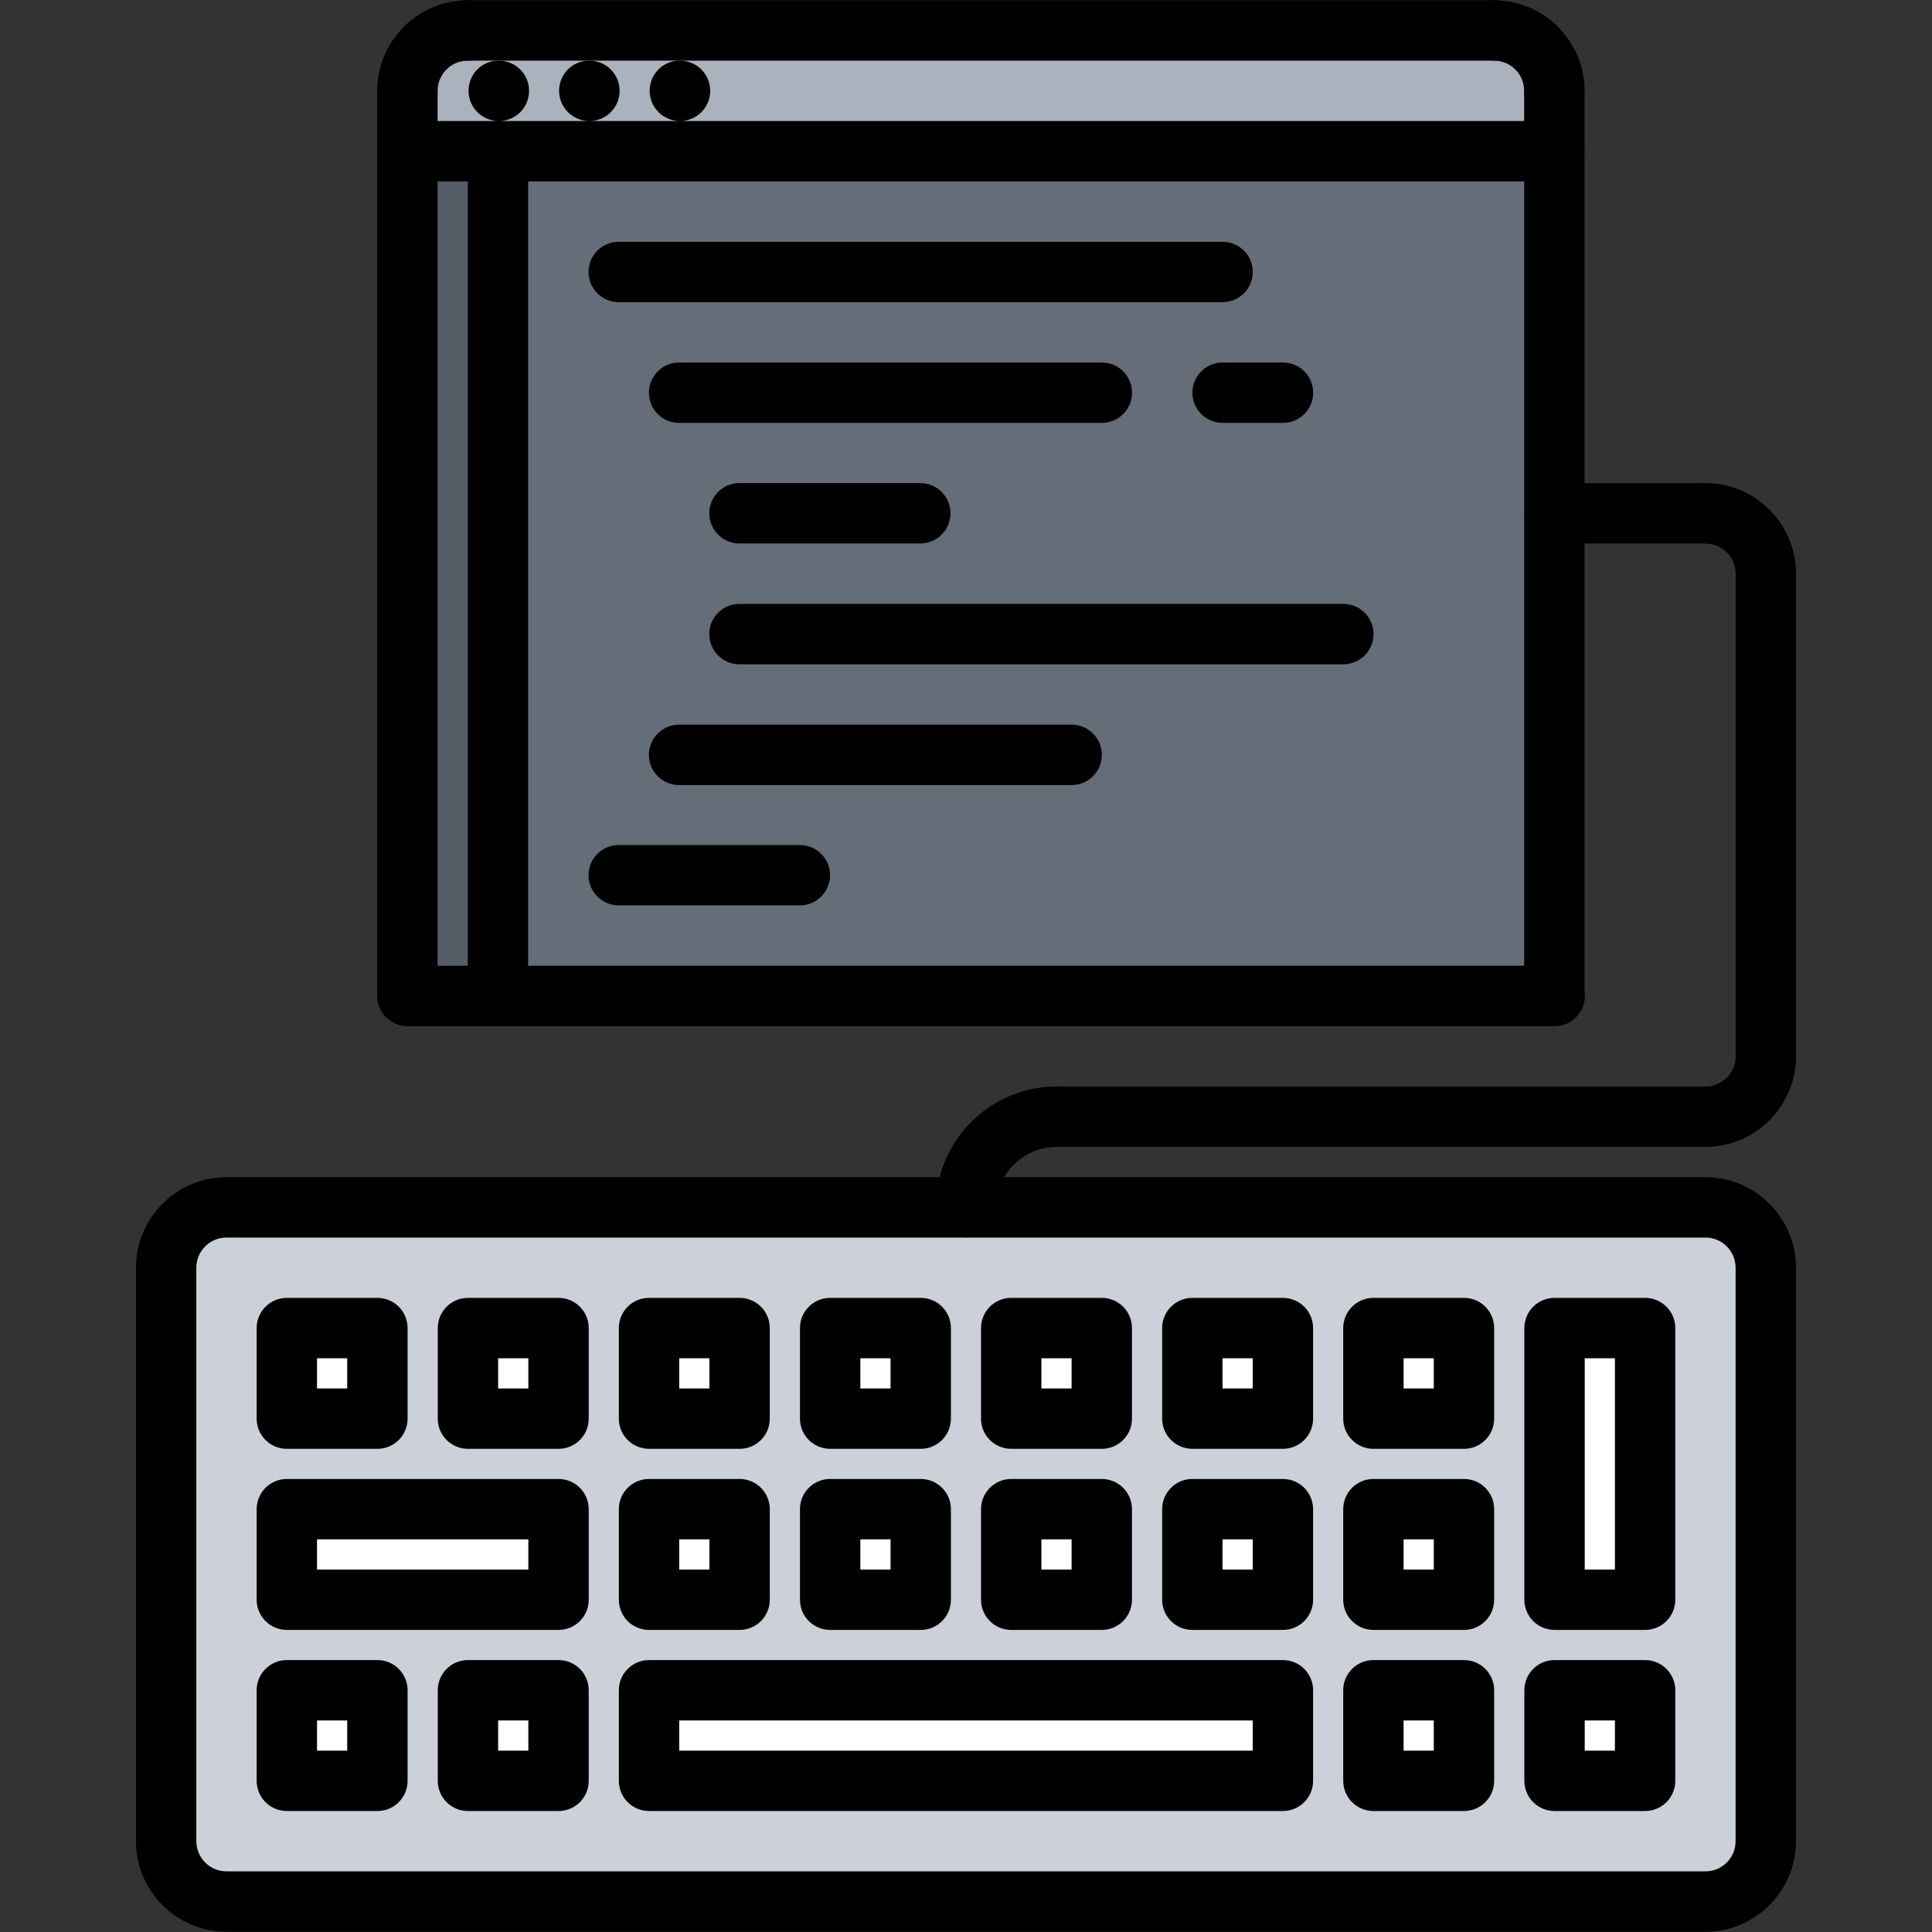
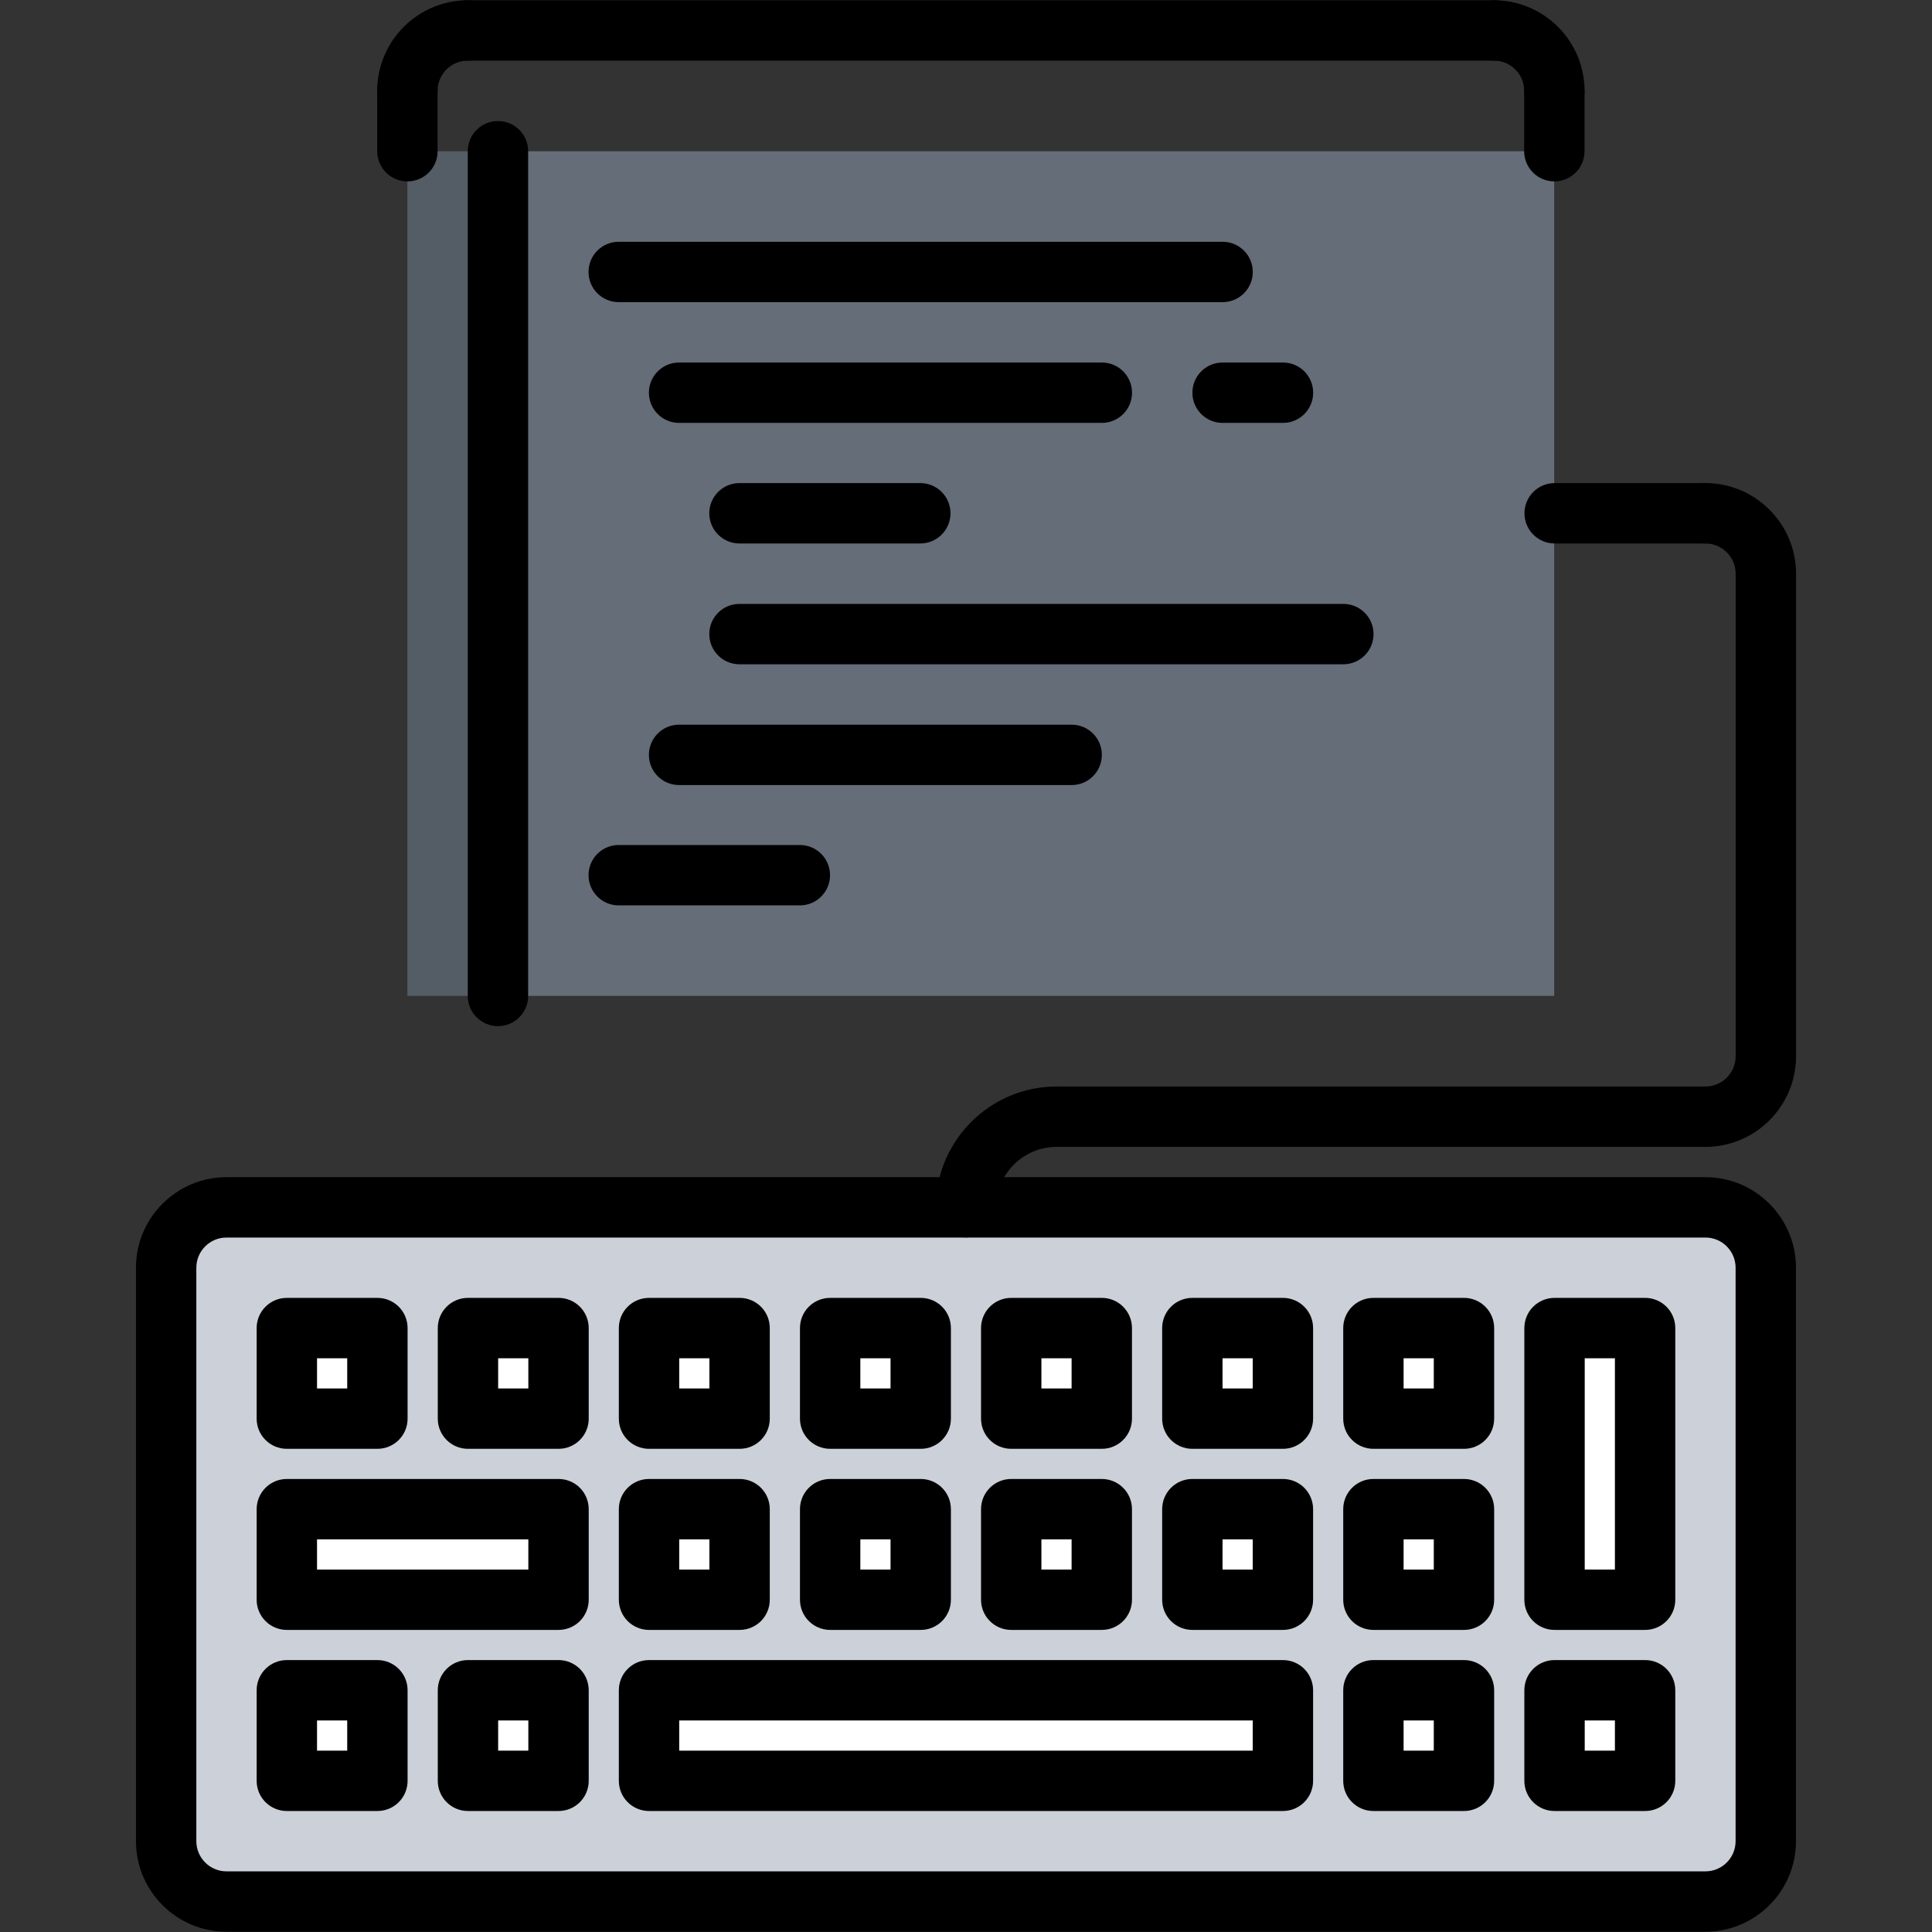
<svg xmlns="http://www.w3.org/2000/svg" width="64" height="64" enable-background="new 0 0 64 64" viewBox="0 0 64 64" id="window">
  <rect x="0" y="0" width="64" height="64" fill="#333333" stroke="none" />
  <path fill="#CCD1D9" d="M51.495,55.99v3h3v-3H51.495z M54.495,52.99v-9h-3v9H54.495z M24.495,52.99v-3h-3v3H24.495z      M24.495,46.99v-3h-3v3H24.495z M27.495,52.99h3v-3h-3V52.99z M30.495,46.99v-3h-3v3H30.495z M33.495,52.99h3v-3h-3V52.99z      M36.495,46.99v-3h-3v3H36.495z M42.495,55.99h-21v3h21V55.99z M42.495,52.99v-3h-3v3H42.495z M42.495,46.99v-3h-3v3H42.495z      M45.495,55.99v3h3v-3H45.495z M48.495,46.99v-3h-3v3H48.495z M48.495,52.99v-3h-3v3H48.495z M9.495,55.99v3h3v-3H9.495z      M12.495,46.99v-3h-3v3H12.495z M18.495,49.99h-9v3h9V49.99z M15.495,46.99h3v-3h-3V46.99z M15.495,55.99v3h3v-3H15.495z      M58.495,42v18.99c0,1.1-0.9,2-2,2H7.505c-1.1,0-2-0.9-2-2V42c0-1.1,0.9-2,2-2h48.99C57.595,40,58.495,40.9,58.495,42z" />
  <rect width="3" height="3" x="45.495" y="49.99" fill="#FFF" />
  <rect width="3" height="9" x="51.495" y="43.99" fill="#FFF" />
  <rect width="3" height="3" x="15.495" y="55.99" fill="#FFF" />
  <rect width="3" height="3" x="33.495" y="43.99" fill="#FFF" />
  <rect width="3" height="3" x="27.495" y="43.99" fill="#FFF" />
  <rect width="3" height="3" x="39.495" y="43.99" fill="#FFF" />
  <rect width="3" height="3" x="21.495" y="49.99" fill="#FFF" />
  <rect width="3" height="3" x="39.495" y="49.99" fill="#FFF" />
  <rect width="21" height="3" x="21.495" y="55.99" fill="#FFF" />
  <rect width="3" height="3" x="33.495" y="49.99" fill="#FFF" />
  <rect width="3" height="3" x="21.495" y="43.99" fill="#FFF" />
  <rect width="3" height="3" x="9.495" y="55.99" fill="#FFF" />
  <rect width="3" height="3" x="45.495" y="55.99" fill="#FFF" />
  <rect width="3" height="3" x="51.495" y="55.99" fill="#FFF" />
  <rect width="3" height="3" x="9.495" y="43.99" fill="#FFF" />
  <rect width="9" height="3" x="9.495" y="49.99" fill="#FFF" />
  <rect width="3" height="3" x="27.495" y="49.99" fill="#FFF" />
  <rect width="3" height="3" x="15.495" y="43.99" fill="#FFF" />
  <rect width="3" height="3" x="45.495" y="43.99" fill="#FFF" />
  <rect width="3" height="27.98" x="13.495" y="5.01" fill="#545C66" />
-   <path fill="#AAB2BD" d="M51.485,5.01h-34.99h-3v-2c0-1.109,0.89-2,2-2h33.99c1.109,0,2,0.891,2,2V5.01z" />
  <rect width="34.99" height="27.98" x="16.495" y="5.01" fill="#656D78" />
  <g>
    <path d="M56.494,63.991H7.504c-1.654,0-3-1.346-3-3V41.995c0-1.654,1.346-3,3-3h48.99c1.654,0,3,1.346,3,3v18.996      C59.494,62.646,58.148,63.991,56.494,63.991z M7.504,40.995c-0.552,0-1,0.448-1,1v18.996c0,0.552,0.448,1,1,1h48.99      c0.552,0,1-0.448,1-1V41.995c0-0.552-0.448-1-1-1H7.504z" />
    <path d="M12.502 47.994h-3c-.553 0-1-.447-1-1v-3c0-.553.447-1 1-1h3c.553 0 1 .447 1 1v3C13.502 47.547 13.055 47.994 12.502 47.994zM10.502 45.994h1v-1h-1V45.994zM18.502 47.994h-3c-.553 0-1-.447-1-1v-3c0-.553.447-1 1-1h3c.553 0 1 .447 1 1v3C19.502 47.547 19.055 47.994 18.502 47.994zM16.502 45.994h1v-1h-1V45.994zM24.5 47.994h-3c-.553 0-1-.447-1-1v-3c0-.553.447-1 1-1h3c.553 0 1 .447 1 1v3C25.5 47.547 25.053 47.994 24.5 47.994zM22.5 45.994h1v-1h-1V45.994zM30.5 47.994h-3c-.553 0-1-.447-1-1v-3c0-.553.447-1 1-1h3c.553 0 1 .447 1 1v3C31.5 47.547 31.053 47.994 30.5 47.994zM28.5 45.994h1v-1h-1V45.994zM36.498 47.994h-3c-.553 0-1-.447-1-1v-3c0-.553.447-1 1-1h3c.553 0 1 .447 1 1v3C37.498 47.547 37.051 47.994 36.498 47.994zM34.498 45.994h1v-1h-1V45.994zM42.498 47.994h-3c-.553 0-1-.447-1-1v-3c0-.553.447-1 1-1h3c.553 0 1 .447 1 1v3C43.498 47.547 43.051 47.994 42.498 47.994zM40.498 45.994h1v-1h-1V45.994zM48.496 47.994h-3c-.553 0-1-.447-1-1v-3c0-.553.447-1 1-1h3c.553 0 1 .447 1 1v3C49.496 47.547 49.049 47.994 48.496 47.994zM46.496 45.994h1v-1h-1V45.994zM18.502 53.993h-9c-.553 0-1-.447-1-1v-3c0-.553.447-1 1-1h9c.553 0 1 .447 1 1v3C19.502 53.546 19.055 53.993 18.502 53.993zM10.502 51.993h7v-1h-7V51.993zM24.5 53.993h-3c-.553 0-1-.447-1-1v-3c0-.553.447-1 1-1h3c.553 0 1 .447 1 1v3C25.5 53.546 25.053 53.993 24.5 53.993zM22.5 51.993h1v-1h-1V51.993zM30.5 53.993h-3c-.553 0-1-.447-1-1v-3c0-.553.447-1 1-1h3c.553 0 1 .447 1 1v3C31.5 53.546 31.053 53.993 30.5 53.993zM28.5 51.993h1v-1h-1V51.993zM36.498 53.993h-3c-.553 0-1-.447-1-1v-3c0-.553.447-1 1-1h3c.553 0 1 .447 1 1v3C37.498 53.546 37.051 53.993 36.498 53.993zM34.498 51.993h1v-1h-1V51.993zM42.498 53.993h-3c-.553 0-1-.447-1-1v-3c0-.553.447-1 1-1h3c.553 0 1 .447 1 1v3C43.498 53.546 43.051 53.993 42.498 53.993zM40.498 51.993h1v-1h-1V51.993zM48.496 53.993h-3c-.553 0-1-.447-1-1v-3c0-.553.447-1 1-1h3c.553 0 1 .447 1 1v3C49.496 53.546 49.049 53.993 48.496 53.993zM46.496 51.993h1v-1h-1V51.993zM54.496 53.993h-3c-.553 0-1-.447-1-1v-8.999c0-.553.447-1 1-1h3c.553 0 1 .447 1 1v8.999C55.496 53.546 55.049 53.993 54.496 53.993zM52.496 51.993h1v-6.999h-1V51.993zM12.502 59.992h-3c-.553 0-1-.447-1-1v-3c0-.553.447-1 1-1h3c.553 0 1 .447 1 1v3C13.502 59.545 13.055 59.992 12.502 59.992zM10.502 57.992h1v-1h-1V57.992zM18.502 59.992h-3c-.553 0-1-.447-1-1v-3c0-.553.447-1 1-1h3c.553 0 1 .447 1 1v3C19.502 59.545 19.055 59.992 18.502 59.992zM16.502 57.992h1v-1h-1V57.992zM42.498 59.992H21.5c-.553 0-1-.447-1-1v-3c0-.553.447-1 1-1h20.998c.553 0 1 .447 1 1v3C43.498 59.545 43.051 59.992 42.498 59.992zM22.5 57.992h18.998v-1H22.5V57.992zM48.496 59.992h-3c-.553 0-1-.447-1-1v-3c0-.553.447-1 1-1h3c.553 0 1 .447 1 1v3C49.496 59.545 49.049 59.992 48.496 59.992zM46.496 57.992h1v-1h-1V57.992zM54.496 59.992h-3c-.553 0-1-.447-1-1v-3c0-.553.447-1 1-1h3c.553 0 1 .447 1 1v3C55.496 59.545 55.049 59.992 54.496 59.992zM52.496 57.992h1v-1h-1V57.992z" />
    <g>
-       <path d="M16.526 4.009c-.553 0-1.005-.447-1.005-1s.442-1 .994-1h.011c.552 0 1 .447 1 1S17.078 4.009 16.526 4.009zM19.526 4.009c-.553 0-1.005-.447-1.005-1s.442-1 .994-1h.011c.552 0 1 .447 1 1S20.078 4.009 19.526 4.009zM22.526 4.009c-.553 0-1.005-.447-1.005-1s.442-1 .994-1h.011c.552 0 1 .447 1 1S23.078 4.009 22.526 4.009zM51.502 33.992H13.496c-.553 0-1-.447-1-1V5.009c0-.553.447-1 1-1H51.49c.553 0 1 .447 1 1v27.83c.008.05.012.102.012.153C52.502 33.545 52.055 33.992 51.502 33.992zM14.496 31.992H50.49V6.009H14.496V31.992z" />
      <path d="M13.496,4.009c-0.553,0-1-0.447-1-1c0-1.654,1.346-3,3-3c0.553,0,1,0.447,1,1s-0.447,1-1,1c-0.552,0-1,0.448-1,1       C14.496,3.562,14.049,4.009,13.496,4.009z" />
      <path d="M13.496 6.009c-.553 0-1-.447-1-1v-2c0-.553.447-1 1-1s1 .447 1 1v2C14.496 5.562 14.049 6.009 13.496 6.009zM51.49 4.009c-.553 0-1-.447-1-1 0-.552-.448-1-1-1-.553 0-1-.447-1-1s.447-1 1-1c1.654 0 3 1.346 3 3C52.49 3.562 52.043 4.009 51.49 4.009z" />
      <path d="M51.49 6.009c-.553 0-1-.447-1-1v-2c0-.553.447-1 1-1s1 .447 1 1v2C52.49 5.562 52.043 6.009 51.49 6.009zM49.49 2.009H15.496c-.553 0-1-.447-1-1s.447-1 1-1H49.49c.553 0 1 .447 1 1S50.043 2.009 49.49 2.009z" />
      <g>
        <path d="M16.496 33.992c-.553 0-1-.447-1-1V5.009c0-.553.447-1 1-1s1 .447 1 1v27.983C17.496 33.545 17.049 33.992 16.496 33.992zM40.5 10.009H20.496c-.553 0-1-.447-1-1s.447-1 1-1H40.5c.553 0 1 .447 1 1S41.053 10.009 40.5 10.009zM36.5 14.009H22.496c-.553 0-1-.447-1-1s.447-1 1-1H36.5c.553 0 1 .447 1 1S37.053 14.009 36.5 14.009zM35.5 26.006H22.496c-.553 0-1-.447-1-1s.447-1 1-1H35.5c.553 0 1 .447 1 1S36.053 26.006 35.5 26.006zM42.5 14.009h-2c-.553 0-1-.447-1-1s.447-1 1-1h2c.553 0 1 .447 1 1S43.053 14.009 42.5 14.009zM26.496 29.992h-6c-.553 0-1-.447-1-1s.447-1 1-1h6c.553 0 1 .447 1 1S27.049 29.992 26.496 29.992zM44.5 22.005H24.496c-.553 0-1-.447-1-1s.447-1 1-1H44.5c.553 0 1 .447 1 1S45.053 22.005 44.5 22.005zM30.486 18.003h-5.99c-.553 0-1-.447-1-1s.447-1 1-1h5.99c.553 0 1 .447 1 1S31.039 18.003 30.486 18.003z" />
      </g>
    </g>
    <g>
      <path d="M32,40.992c-0.553,0-1-0.447-1-1c0-2.206,1.794-4,4-4c0.553,0,1,0.447,1,1s-0.447,1-1,1c-1.103,0-2,0.897-2,2     C33,40.545,32.553,40.992,32,40.992z" />
    </g>
    <g>
      <path d="M56.494,37.992H35c-0.553,0-1-0.447-1-1s0.447-1,1-1h21.494c0.553,0,1,0.447,1,1S57.047,37.992,56.494,37.992z" />
    </g>
    <g>
      <path d="M56.494,37.992c-0.553,0-1-0.447-1-1s0.447-1,1-1s1.002-0.449,1.002-1.002s0.447-1,1-1s1,0.447,1,1     C59.496,36.646,58.149,37.992,56.494,37.992z" />
    </g>
    <g>
      <path d="M58.496,20.005c-0.553,0-1-0.447-1-1s-0.449-1.002-1.002-1.002s-1-0.447-1-1s0.447-1,1-1     c1.655,0,3.002,1.347,3.002,3.002C59.496,19.558,59.049,20.005,58.496,20.005z" />
    </g>
    <g>
      <path d="M58.496,35.99c-0.553,0-1-0.447-1-1V19.005c0-0.553,0.447-1,1-1s1,0.447,1,1V34.99     C59.496,35.543,59.049,35.99,58.496,35.99z" />
    </g>
    <g>
      <path d="M56.494,18.003H51.5c-0.553,0-1-0.447-1-1s0.447-1,1-1h4.994c0.553,0,1,0.447,1,1S57.047,18.003,56.494,18.003z" />
    </g>
  </g>
</svg>